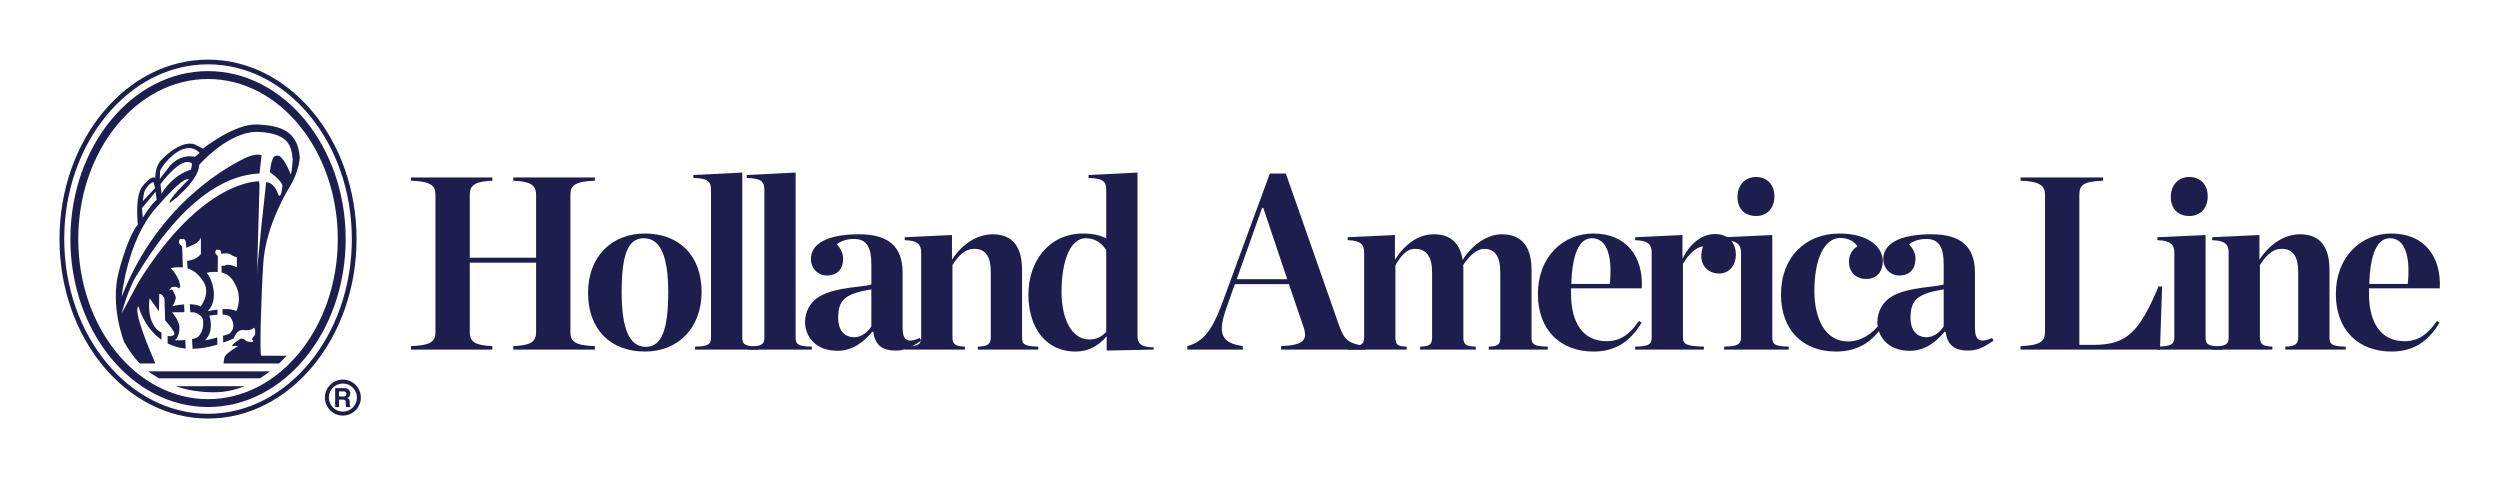
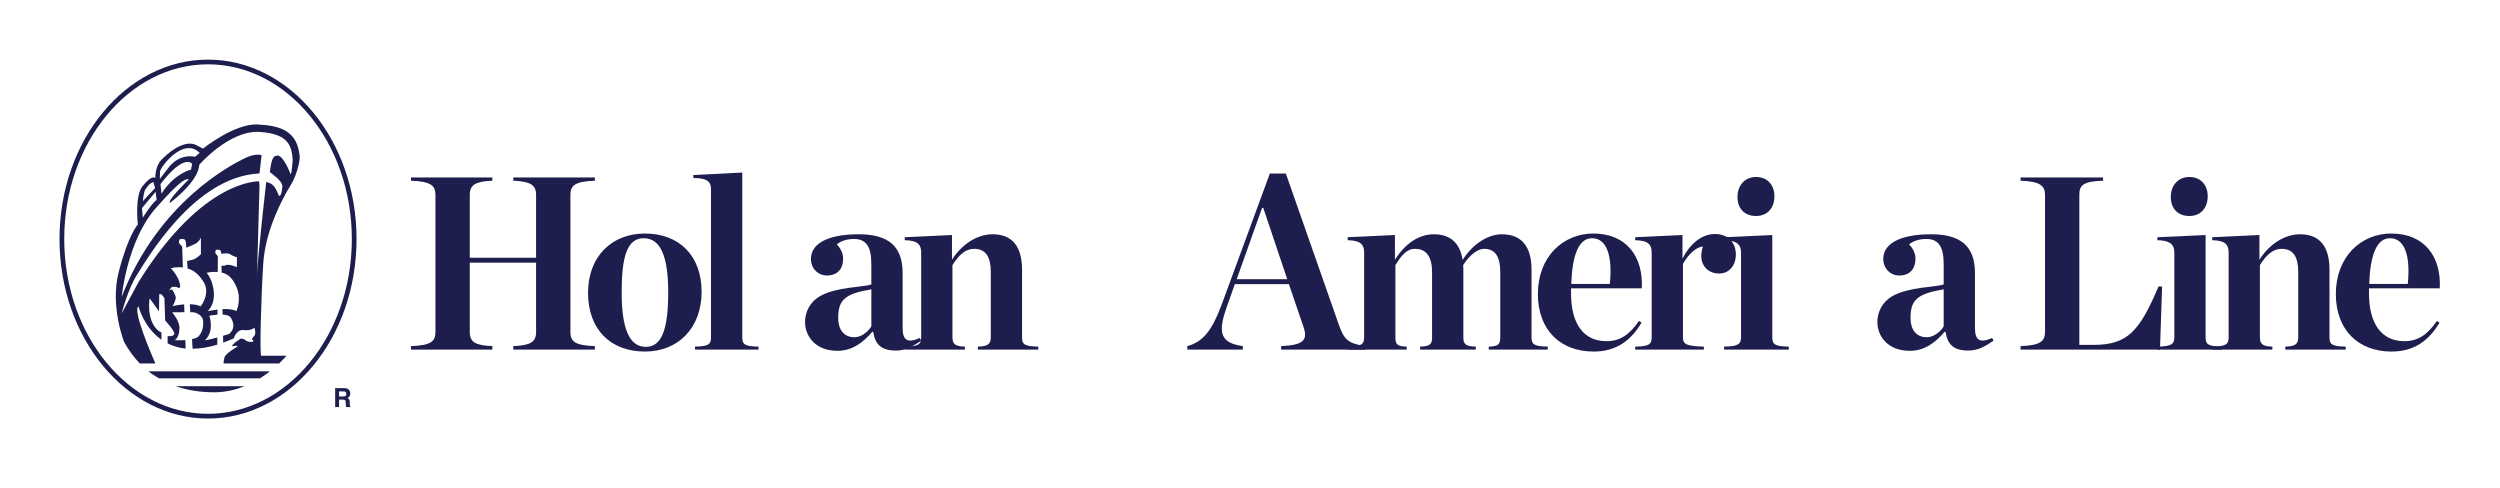
<svg xmlns="http://www.w3.org/2000/svg" viewBox="0 0 793.701 154.961" height="154.961" width="793.701" xml:space="preserve" id="svg2" version="1.1">
  <defs id="defs6">
    <clipPath id="clipPath18" clipPathUnits="userSpaceOnUse">
      <path id="path16" d="M 0,116.221 H 595.276 V 0 H 0 Z" />
    </clipPath>
  </defs>
  <g transform="matrix(1.333,0,0,-1.333,0,154.961)" id="g10">
    <g id="g12">
      <g clip-path="url(#clipPath18)" id="g14">
        <g transform="translate(49.544,97.435)" id="g20">
-           <path id="path22" style="fill:#1d1e4e;fill-opacity:1;fill-rule:nonzero;stroke:none" d="m 0,0 c -17.038,0 -30.902,-17.104 -30.902,-38.126 0,-21.023 13.864,-38.124 30.902,-38.124 17.046,0 30.907,17.101 30.907,38.124 C 30.907,-17.104 17.046,0 0,0 m 0,-78.128 c -18.072,0 -32.781,17.944 -32.781,40.002 0,22.056 14.709,40.004 32.781,40.004 18.081,0 32.786,-17.948 32.786,-40.004 0,-22.058 -14.705,-40.002 -32.786,-40.002" />
-         </g>
+           </g>
        <g transform="translate(49.544,100.929)" id="g24">
          <path id="path26" style="fill:#1d1e4e;fill-opacity:1;fill-rule:nonzero;stroke:none" d="m 0,0 c -18.879,0 -34.245,-18.672 -34.245,-41.62 0,-22.945 15.366,-41.613 34.245,-41.613 18.888,0 34.253,18.668 34.253,41.613 C 34.253,-18.672 18.888,0 0,0 m 0,-84.363 c -19.503,0 -35.371,19.174 -35.371,42.743 0,23.569 15.868,42.742 35.371,42.742 19.507,0 35.375,-19.173 35.375,-42.742 0,-23.569 -15.868,-42.743 -35.375,-42.743" />
        </g>
        <g transform="translate(51.027,22.818)" id="g28">
          <path id="path30" style="fill:#1d1e4e;fill-opacity:1;fill-rule:nonzero;stroke:none" d="M 0,0 C 2.66,0 5.07,0.591 7.203,1.453 H -9.18 C -6.468,0.517 -3.434,0 0,0" />
        </g>
        <g transform="translate(64.29,27.808)" id="g32">
          <path id="path34" style="fill:#1d1e4e;fill-opacity:1;fill-rule:nonzero;stroke:none" d="m 0,0 h -28.944 c 0.777,-0.628 1.633,-1.145 2.495,-1.659 H -2.374 C -1.508,-1.116 -0.708,-0.555 0,0" />
        </g>
        <g transform="translate(61.216,50.804)" id="g36">
          <path id="path38" style="fill:#1d1e4e;fill-opacity:1;fill-rule:nonzero;stroke:none" d="m 0,0 c 0,0 0.495,17.706 0.59,21.166 l -0.095,1.089 c 0,0 -13.355,0.69 -28.683,-23.936 l -4.051,-7.514 c 0,0 1.482,5.834 3.654,9.195 2.18,3.364 13.517,23.426 29.175,24.134 l 0.499,4.351 c 0,0 -1.387,0.591 -4.153,-0.793 -2.77,-1.386 -20.278,-10.089 -29.175,-32.931 0,0 1.284,13.251 8.006,20.964 6.729,7.712 7.419,7.022 8.013,7.022 0,0 -5.144,-4.946 -4.55,-5.636 0,0 6.765,4.925 7.022,9.099 0,0 7.151,8.255 14.338,7.811 7.191,-0.444 7.617,-3.563 7.914,-6.625 0,0 -0.202,-3.167 -0.495,-3.46 0,0 -1.982,5.338 -3.559,4.351 0,0 -0.991,0.297 -1.387,-3.86 0,0 3.067,-2.077 2.969,-3.361 C 5.932,19.782 5.734,18.891 5.337,18.792 4.942,18.693 4.648,21.859 2.175,22.057 2.175,22.057 0.098,3.562 0,0 m -24.152,19.768 0.235,-1.937 c -1.234,-0.881 -3.288,-4.227 -3.288,-4.227 l -0.191,2.289 z m -2.422,0.586 c 0.601,0.69 0.542,1.116 1.893,1.761 l 0.396,-1.467 -2.92,-3.111 c 0,0 0.22,2.348 0.631,2.817 m 11.11,6.105 -0.25,-1.408 c 0,0 -3.508,-0.763 -6.515,-4.931 l -0.515,-0.822 -0.249,2.289 c 0,0 5.121,7.045 7.529,4.872 m -7.632,-1.936 c -0.345,0.469 5.342,8.57 9.436,4.519 l -1.115,-0.938 c 0,0 -3.757,1.056 -6.575,-2.936 L -23.155,22.82 Z M 7.91,21.166 c 2.076,3.364 2.275,6.82 2.275,6.82 -0.496,6.23 -4.451,7.521 -9.991,7.815 -5.536,0.294 -13.05,-5.738 -13.05,-5.738 l -1.978,0.99 c -2.869,0.991 -6.526,-2.172 -8.012,-3.757 -1.483,-1.585 -1.38,-4.252 -1.38,-4.252 -0.297,0.297 -1.189,0.393 -3.067,-1.978 -1.882,-2.369 -1.09,-9.099 -1.09,-9.099 0,0 -2.176,-2.175 -4.553,-11.274 -2.128,-8.17 1.288,-16.712 1.288,-16.712 1.067,-1.915 2.307,-3.617 3.724,-5.099 h 3.716 c -1.041,2.37 -5.514,12.811 -4.01,13.59 0,0 1.204,-4.964 5.46,-7.943 v 1.72 l -0.646,0.353 c -3.111,2.465 -2.172,7.806 -2.172,7.806 l 2.231,-3.111 0.058,4.058 c 0.47,0.411 1.233,-0.947 1.233,-0.947 l 0.176,-5.283 c 0,0 2.701,-2.876 2.113,-3.404 -0.587,-0.529 -1.526,-0.294 -1.526,-0.294 v -1.76 c 1.226,-0.617 2.634,-1.08 4.29,-1.248 l -0.071,2.032 c -1.358,-0.096 -2.604,-0.022 -2.604,-0.022 0.491,0.117 1.203,1.174 1.203,2.935 0,1.761 -1.761,3.698 -1.761,3.698 0,0 1.533,0.022 2.939,0.03 l -0.063,1.864 c -1.615,-0.118 -2.972,-0.452 -2.876,-0.484 0.176,-0.059 0.822,1.349 0.88,1.995 0.059,0.646 -0.88,2.055 -0.88,2.055 l -0.704,-0.235 c 0,0 0.234,0.294 0.41,0.528 0.176,0.235 0.118,0.294 0.852,0.323 0.726,0.029 1.085,-0.381 1.085,-0.381 l 0.294,0.381 c 0,2.143 -2.231,4.432 -2.231,4.432 l 0.852,0.176 c 0.748,0.074 1.408,0.074 2.017,0.015 l -0.169,4.975 -0.528,0.529 c -0.528,0.527 0,1.239 0,1.239 0,0 0.352,0.051 0.88,0 0.529,-0.051 0.559,-1.005 0.559,-1.005 l 0.065,-1.041 c 0.566,0.212 1.476,0.575 2.136,0.924 0.998,0.528 1.35,1.467 1.35,1.467 V 4.917 c 0,0 -0.998,-1.057 -1.878,-1.292 -0.448,-0.118 -0.984,-0.25 -1.409,-0.356 l 0.11,-1.769 c 1.416,-0.403 2.568,-1.284 3.728,-3.042 1.899,-2.875 -0.61,-5.986 -0.61,-5.986 -0.689,0.362 -1.629,0.491 -2.582,0.516 l 0.117,-1.904 c 0.294,-0.007 0.55,-0.01 0.703,-0.022 0.94,-0.058 2.291,-0.938 2.349,-1.98 0.059,-1.05 0.059,-2.364 -0.997,-3.655 -0.302,-0.37 -0.933,-0.602 -1.652,-0.756 l 0.14,-2.289 c 1.735,0.011 3.682,0.308 5.885,0.983 l 0.007,1.706 c -1.086,-0.312 -2.495,-0.635 -2.972,-0.701 0,0 1.292,1.109 1.409,2.994 0.117,1.889 -0.353,2.877 -0.353,2.877 0,0 0.903,0.191 1.953,0.271 l 0.007,1.211 c -1.339,-0.169 -2.381,-0.426 -2.319,-0.363 2.752,2.722 1.005,7.862 -0.293,9.098 l 0.847,0.176 c 0.678,0.063 1.274,0.07 1.823,0.034 l 0.023,3.779 -0.43,0.466 c -0.429,0.472 0.041,1.06 0.041,1.06 0,0 0.304,0.029 0.752,-0.033 0.451,-0.063 0.44,-0.877 0.44,-0.877 l 0.004,-0.066 c 0.594,0.095 1.636,0.205 2.084,-0.08 0,0 0.939,-0.646 1.643,-0.705 v -2.4 c 0,0 -2.047,0.947 -2.817,0.404 -0.221,-0.154 -0.65,0.022 -0.848,-0.059 l 0.033,-1.618 c 1.533,-0.341 2.594,-1.31 3.515,-3.401 1.35,-3.056 -0.007,-5.782 -0.007,-5.782 -0.873,0.462 -2.121,0.536 -3.313,0.469 l 0.029,-1.299 c 0.796,-0.036 1.53,-0.201 1.882,-0.637 0,0 1.761,-2.29 -0.352,-3.992 0,0 -0.602,-0.184 -1.416,-0.429 l 0.036,-1.619 c 0.807,0.301 1.622,0.595 2.495,0.991 0,0 0.704,2.23 2.348,1.995 0,0 1.644,-0.27 2.583,0.573 0,0 0.47,-1.159 0,-1.981 0,0 -0.352,-0.117 -0.587,-0.822 0,0 0.94,-0.586 -0.234,-0.586 -1.175,0 -1.527,0.586 -1.527,0.586 l -0.822,0.235 c 0,0 -1.467,-0.881 -1.937,-1.467 0,0 -0.528,-0.528 0.118,-0.352 0.645,0.176 1.056,-0.059 1.056,-0.059 0,0 -2.817,-1.586 -3.17,-2.584 0,0 -0.22,-0.744 -0.242,-1.496 H 5.265 c 1.1,1.053 1.753,1.834 1.753,1.834 H 0.986 c -0.392,0.595 0,14.243 0.496,21.955 0.496,7.712 4.351,15.13 6.428,18.495" />
        </g>
        <g transform="translate(81.662,24.902)" id="g40">
-           <path id="path42" style="fill:#1d1e4e;fill-opacity:1;fill-rule:nonzero;stroke:none" d="m 0,0 c -1.841,0 -3.346,-1.497 -3.346,-3.346 0,-1.842 1.505,-3.346 3.346,-3.346 1.85,0 3.346,1.504 3.346,3.346 C 3.346,-1.497 1.85,0 0,0 m 0,-7.631 c -2.362,0 -4.286,1.923 -4.286,4.285 0,2.362 1.924,4.285 4.286,4.285 2.363,0 4.285,-1.923 4.285,-4.285 0,-2.362 -1.922,-4.285 -4.285,-4.285" />
-         </g>
+           </g>
        <g transform="translate(80.752,23.027)" id="g44">
          <path id="path46" style="fill:#1d1e4e;fill-opacity:1;fill-rule:nonzero;stroke:none" d="m 0,0 v -1.207 h 1.012 c 0.198,0 0.353,0.022 0.447,0.073 0.185,0.085 0.272,0.254 0.272,0.507 0,0.271 -0.087,0.455 -0.264,0.55 C 1.372,-0.026 1.225,0 1.034,0 Z M 1.944,0.668 C 2.106,0.598 2.252,0.492 2.362,0.356 2.458,0.239 2.539,0.114 2.59,-0.026 2.649,-0.165 2.671,-0.323 2.671,-0.502 2.671,-0.715 2.619,-0.925 2.509,-1.134 2.407,-1.339 2.223,-1.486 1.974,-1.57 2.187,-1.655 2.333,-1.772 2.421,-1.926 2.509,-2.08 2.546,-2.315 2.546,-2.63 v -0.302 c 0,-0.205 0.015,-0.344 0.029,-0.421 0.023,-0.114 0.081,-0.202 0.169,-0.253 V -3.724 H 1.709 C 1.68,-3.621 1.658,-3.54 1.644,-3.481 1.621,-3.357 1.606,-3.225 1.606,-3.092 l -0.007,0.418 c 0,0.286 -0.051,0.476 -0.146,0.576 -0.096,0.095 -0.272,0.142 -0.536,0.142 H 0 V -3.724 H -0.925 V 0.782 H 1.232 C 1.541,0.778 1.775,0.738 1.944,0.668" />
        </g>
        <g transform="translate(97.887,33.814)" id="g48">
          <path id="path50" style="fill:#1d1e4e;fill-opacity:1;fill-rule:nonzero;stroke:none" d="m 0,0 c 4.648,0.176 5.824,1.059 5.824,3.352 v 32.697 c 0,2.235 -1.176,3.176 -5.824,3.352 v 0.765 H 19.376 V 39.401 C 15.344,39.225 14,38.401 14,36.049 V 21.053 h 15.792 v 14.996 c 0,2.352 -1.4,3.176 -5.432,3.352 v 0.765 H 43.792 V 39.401 C 39.088,39.225 37.968,38.284 37.968,36.049 V 3.352 c 0,-2.293 1.12,-3.176 5.824,-3.352 V -0.823 H 24.36 V 0 c 4.032,0.176 5.432,0.941 5.432,3.352 V 19.877 H 14 V 3.352 C 14,0.941 15.344,0.176 19.376,0 V -0.823 H 0 Z" />
        </g>
        <g transform="translate(159.149,46.634)" id="g52">
          <path id="path54" style="fill:#1d1e4e;fill-opacity:1;fill-rule:nonzero;stroke:none" d="m 0,0 c 0,8.469 -1.792,12.879 -5.824,12.879 -3.976,0 -5.264,-4.41 -5.264,-12.879 0,-8.468 1.736,-12.996 5.768,-12.996 C -1.4,-12.996 0,-8.468 0,0 m -19.096,-0.117 c 0,8.586 5.6,14.114 13.552,14.114 8.176,0 13.496,-5.293 13.496,-13.879 0,-8.645 -5.6,-14.231 -13.496,-14.231 -8.288,0 -13.552,5.351 -13.552,13.996" />
        </g>
        <g transform="translate(165.531,33.696)" id="g56">
          <path id="path58" style="fill:#1d1e4e;fill-opacity:1;fill-rule:nonzero;stroke:none" d="m 0,0 c 3.136,0.059 3.808,0.529 3.808,2.176 v 35.108 c 0,1.882 -0.56,2.823 -4.2,2.882 v 0.705 l 11.648,0.588 V 2.176 C 11.256,0.529 11.872,0.059 15.12,0 V -0.706 H 0 Z" />
        </g>
        <g transform="translate(178.242,33.696)" id="g60">
-           <path id="path62" style="fill:#1d1e4e;fill-opacity:1;fill-rule:nonzero;stroke:none" d="m 0,0 c 3.136,0.059 3.808,0.529 3.808,2.176 v 35.108 c 0,1.882 -0.56,2.823 -4.2,2.882 v 0.705 l 11.648,0.588 V 2.176 C 11.256,0.529 11.872,0.059 15.12,0 V -0.706 H 0 Z" />
-         </g>
+           </g>
        <g transform="translate(207.528,38.519)" id="g64">
          <path id="path66" style="fill:#1d1e4e;fill-opacity:1;fill-rule:nonzero;stroke:none" d="M 0,0 V 8.821 C -6.384,7.763 -7.896,6.233 -7.896,2 c 0,-2.765 1.344,-4.587 3.864,-4.587 1.568,0 3.192,1.176 4.032,2.587 m -15.792,1.059 c 0,2.352 1.176,4.763 3.528,6.116 C -8.232,9.468 -1.848,9.292 0,9.997 v 4.764 c 0,4.175 -1.176,6.057 -4.144,6.057 -1.624,0 -3.136,-0.47 -4.088,-1.294 0.952,-1 1.512,-2.117 1.512,-3.411 0,-2.411 -1.344,-3.999 -3.864,-3.999 -2.184,0 -3.808,1.764 -3.808,3.941 0,3.528 3.752,5.88 11.424,5.88 6.832,0 10.416,-2.705 10.416,-9.174 V -0.353 c 0,-2.881 1.064,-3.763 4.088,-2.411 l 0.336,-0.647 C 9.8,-4.822 8.12,-5.763 5.88,-5.763 c -3.528,0 -4.984,1.47 -5.432,4.469 H 0.224 c -2.072,-2.411 -4.648,-4.528 -8.288,-4.528 -5.32,0 -7.728,3.529 -7.728,6.881" />
        </g>
        <g transform="translate(215.478,33.696)" id="g68">
          <path id="path70" style="fill:#1d1e4e;fill-opacity:1;fill-rule:nonzero;stroke:none" d="m 0,0 c 3.248,0.059 3.92,0.529 3.92,2.176 v 20.23 c 0,1.764 -0.672,2.881 -3.92,2.94 v 0.706 l 11.256,0.529 V 20.7 c 2.408,3.764 6.048,6.057 9.687,6.057 4.704,0 7,-2.94 7,-8.468 V 2.176 C 27.943,0.529 28.56,0.059 31.808,0 V -0.706 H 17.416 V 0 c 2.24,0.059 3.08,0.529 3.08,2.176 V 17.76 c 0,3.529 -1.12,5.528 -3.976,5.528 -2.072,0 -3.696,-1.529 -5.152,-3.881 V 2.176 C 11.368,0.529 12.151,0.059 14.336,0 V -0.706 L 0,-0.706 Z" />
        </g>
        <g transform="translate(263.468,37.166)" id="g72">
-           <path id="path74" style="fill:#1d1e4e;fill-opacity:1;fill-rule:nonzero;stroke:none" d="m 0,0 v 19.524 c -1.008,1.588 -2.576,2.823 -4.872,2.823 -3.584,0 -5.769,-5.175 -5.769,-12.762 0,-6.174 2.241,-11.349 6.609,-11.349 1.904,0 2.912,0.705 4.032,1.764 m -18.536,8.939 c 0,7.821 4.816,14.525 13.048,14.525 2.408,0 3.864,-0.411 5.488,-1.117 v 11.467 c 0,1.882 -0.561,2.823 -4.2,2.882 v 0.705 L 7.447,37.99 V -0.941 c 0,-1.588 0.673,-2.705 3.865,-2.705 V -4.175 L 0.111,-4.411 V -1 c -1.847,-2.176 -4.199,-3.646 -7.447,-3.646 -7.057,0 -11.2,5.705 -11.2,13.585" />
-         </g>
+           </g>
        <g transform="translate(306.584,49.751)" id="g76">
          <path id="path78" style="fill:#1d1e4e;fill-opacity:1;fill-rule:nonzero;stroke:none" d="M 0,0 -5.712,16.995 H -5.991 L -12.039,0 Z m 0.393,-1.176 h -12.88 l -1.905,-5.41 c -2.296,-6.352 -1.4,-8.586 3.808,-9.351 V -16.76 H -23.8 v 0.823 c 3.641,1 5.769,3.528 8.065,9.585 l 11.591,31.521 h 3.808 L 12.32,-10.938 c 1.233,-3.411 2.073,-4.352 6.273,-4.999 V -16.76 H -1.456 v 0.823 c 5.377,0.235 6.385,1.47 5.32,4.587 z" />
        </g>
        <g transform="translate(338.223,33.696)" id="g80">
          <path id="path82" style="fill:#1d1e4e;fill-opacity:1;fill-rule:nonzero;stroke:none" d="m 0,0 c 2.296,0.059 2.855,0.529 2.855,2.176 v 15.525 c 0,3.528 -1.231,5.587 -4.031,5.587 -2.016,0 -3.248,-1.529 -4.704,-3.881 V 2.176 C -5.88,0.529 -5.433,0.059 -3.192,0 V -0.706 H -17.248 V 0 c 3.248,0.059 3.92,0.529 3.92,2.176 v 20.23 c 0,1.764 -0.672,2.881 -3.92,2.94 v 0.706 l 11.256,0.529 V 20.7 c 2.408,3.764 5.599,6.057 9.296,6.057 3.92,0 6.216,-2.116 6.832,-6.115 2.296,3.646 5.88,6.115 9.351,6.115 4.704,0 7.057,-2.94 7.057,-8.468 V 2.176 C 26.544,0.529 27.159,0.059 30.407,0 V -0.706 H 16.352 V 0 c 2.24,0.059 2.744,0.529 2.744,2.176 v 15.525 c 0,3.528 -1.065,5.587 -3.865,5.587 -1.456,0 -3.359,-1.353 -4.983,-3.881 0.056,-0.412 0.056,-0.706 0.056,-0.941 V 2.176 C 10.304,0.529 10.92,0.059 13.271,0 V -0.706 H 0 Z" />
        </g>
        <g transform="translate(374.229,48.633)" id="g84">
          <path id="path86" style="fill:#1d1e4e;fill-opacity:1;fill-rule:nonzero;stroke:none" d="M 0,0 H 9.184 C 9.855,6.704 8.456,10.879 4.928,10.879 1.792,10.879 0.224,6.881 0,0 m -7.952,-2.411 c 0,8.88 5.992,14.408 13.216,14.408 7.84,0 11.927,-5.469 11.536,-13.055 H -0.057 v -1.118 -0.058 c 0,-7.175 2.912,-11.409 8.456,-11.409 3.416,0 5.601,1.764 7.729,4.822 l 0.616,-0.411 c -2.465,-4.117 -5.881,-6.881 -11.425,-6.881 -7.895,0 -13.271,5.116 -13.271,13.702" />
        </g>
        <g transform="translate(389.459,33.696)" id="g88">
          <path id="path90" style="fill:#1d1e4e;fill-opacity:1;fill-rule:nonzero;stroke:none" d="m 0,0 c 3.248,0.059 3.92,0.529 3.92,2.176 v 20.23 c 0,1.764 -0.672,2.881 -3.92,2.94 v 0.706 l 11.256,0.529 v -5.645 c 1.848,3.705 4.704,5.88 7.727,5.88 3.248,0 4.985,-2.117 4.985,-4.881 0,-2.705 -1.68,-4.528 -3.976,-4.528 -2.633,0 -4.257,1.882 -4.257,4.116 0,0.765 0.169,1.647 0.393,2.353 -1.68,-0.235 -3.416,-1.823 -4.76,-4.175 V 2.176 C 11.368,0.529 12.264,0.118 16.352,0 V -0.706 L 0,-0.706 Z" />
        </g>
        <g transform="translate(413.818,69.334)" id="g92">
          <path id="path94" style="fill:#1d1e4e;fill-opacity:1;fill-rule:nonzero;stroke:none" d="m 0,0 c 0,2.823 1.791,4.764 4.424,4.764 2.632,0 4.367,-1.824 4.367,-4.587 0,-2.882 -1.735,-4.705 -4.367,-4.705 C 1.791,-4.528 0,-2.881 0,0 m -3.192,-35.637 c 3.192,0.059 4.032,0.529 4.032,2.176 v 20.23 c 0,1.764 -0.84,2.881 -4.032,2.94 v 0.706 l 11.479,0.529 v -24.405 c 0,-1.647 0.616,-2.117 3.92,-2.176 v -0.706 H -3.192 Z" />
        </g>
        <g transform="translate(424.176,46.105)" id="g96">
-           <path id="path98" style="fill:#1d1e4e;fill-opacity:1;fill-rule:nonzero;stroke:none" d="m 0,0 c 0,9.056 5.992,14.525 13.888,14.525 7.392,0 10.36,-3.587 10.36,-6.527 0,-2.529 -1.4,-4.293 -3.92,-4.293 -2.744,0 -4.144,1.881 -4.144,4.057 0,1.823 1.008,3.176 2.016,3.705 -0.672,1.059 -2.016,2 -4.088,2 -3.752,0 -6.16,-4.94 -6.16,-12.644 0,-6.292 2.408,-11.997 8.008,-11.997 3.023,0 5.824,1.706 8.008,4.705 l 0.616,-0.412 C 22.12,-10.938 18.647,-13.584 13.104,-13.584 5.04,-13.584 0,-8.292 0,0" />
-         </g>
+           </g>
        <g transform="translate(462.926,38.519)" id="g100">
          <path id="path102" style="fill:#1d1e4e;fill-opacity:1;fill-rule:nonzero;stroke:none" d="M 0,0 V 8.821 C -6.384,7.763 -7.896,6.233 -7.896,2 c 0,-2.765 1.344,-4.587 3.864,-4.587 1.568,0 3.192,1.176 4.032,2.587 m -15.792,1.059 c 0,2.352 1.176,4.763 3.528,6.116 C -8.232,9.468 -1.848,9.292 0,9.997 v 4.764 c 0,4.175 -1.176,6.057 -4.144,6.057 -1.624,0 -3.136,-0.47 -4.088,-1.294 0.952,-1 1.512,-2.117 1.512,-3.411 0,-2.411 -1.344,-3.999 -3.864,-3.999 -2.184,0 -3.808,1.764 -3.808,3.941 0,3.528 3.752,5.88 11.424,5.88 6.832,0 10.416,-2.705 10.416,-9.174 V -0.353 c 0,-2.881 1.064,-3.763 4.088,-2.411 l 0.336,-0.647 C 9.8,-4.822 8.12,-5.763 5.88,-5.763 c -3.528,0 -4.984,1.47 -5.432,4.469 H 0.224 c -2.072,-2.411 -4.648,-4.528 -8.288,-4.528 -5.32,0 -7.728,3.529 -7.728,6.881" />
        </g>
        <g transform="translate(481.236,33.814)" id="g104">
          <path id="path106" style="fill:#1d1e4e;fill-opacity:1;fill-rule:nonzero;stroke:none" d="M 0,0 C 4.648,0.176 5.824,1.117 5.824,3.352 V 35.99 c 0,2.235 -1.176,3.235 -5.824,3.411 v 0.765 H 19.656 V 39.401 C 14.784,39.225 14,38.284 14,35.99 V 0.294 h 3.304 c 8.064,0 10.976,3.058 15.568,13.937 l 0.84,-0.058 -0.504,-14.996 H 0 Z" />
        </g>
        <g transform="translate(517.017,69.334)" id="g108">
          <path id="path110" style="fill:#1d1e4e;fill-opacity:1;fill-rule:nonzero;stroke:none" d="m 0,0 c 0,2.823 1.793,4.764 4.425,4.764 2.632,0 4.367,-1.824 4.367,-4.587 0,-2.882 -1.735,-4.705 -4.367,-4.705 C 1.793,-4.528 0,-2.881 0,0 m -3.191,-35.637 c 3.191,0.059 4.032,0.529 4.032,2.176 v 20.23 c 0,1.764 -0.841,2.881 -4.032,2.94 v 0.706 l 11.479,0.529 v -24.405 c 0,-1.647 0.616,-2.117 3.92,-2.176 v -0.706 H -3.191 Z" />
        </g>
        <g transform="translate(526.873,33.696)" id="g112">
          <path id="path114" style="fill:#1d1e4e;fill-opacity:1;fill-rule:nonzero;stroke:none" d="m 0,0 c 3.248,0.059 3.92,0.529 3.92,2.176 v 20.23 c 0,1.764 -0.672,2.881 -3.92,2.94 v 0.706 l 11.256,0.529 V 20.7 c 2.408,3.764 6.048,6.057 9.687,6.057 4.704,0 7,-2.94 7,-8.468 V 2.176 C 27.943,0.529 28.56,0.059 31.808,0 V -0.706 H 17.416 V 0 c 2.24,0.059 3.08,0.529 3.08,2.176 V 17.76 c 0,3.529 -1.12,5.528 -3.976,5.528 -2.072,0 -3.696,-1.529 -5.152,-3.881 V 2.176 C 11.368,0.529 12.151,0.059 14.336,0 V -0.706 L 0,-0.706 Z" />
        </g>
        <g transform="translate(564.279,48.633)" id="g116">
          <path id="path118" style="fill:#1d1e4e;fill-opacity:1;fill-rule:nonzero;stroke:none" d="M 0,0 H 9.184 C 9.855,6.704 8.456,10.879 4.928,10.879 1.792,10.879 0.224,6.881 0,0 m -7.952,-2.411 c 0,8.88 5.992,14.408 13.216,14.408 7.84,0 11.927,-5.469 11.536,-13.055 H -0.057 v -1.118 -0.058 c 0,-7.175 2.912,-11.409 8.456,-11.409 3.416,0 5.601,1.764 7.729,4.822 l 0.616,-0.411 c -2.465,-4.117 -5.881,-6.881 -11.425,-6.881 -7.895,0 -13.271,5.116 -13.271,13.702" />
        </g>
      </g>
    </g>
  </g>
</svg>